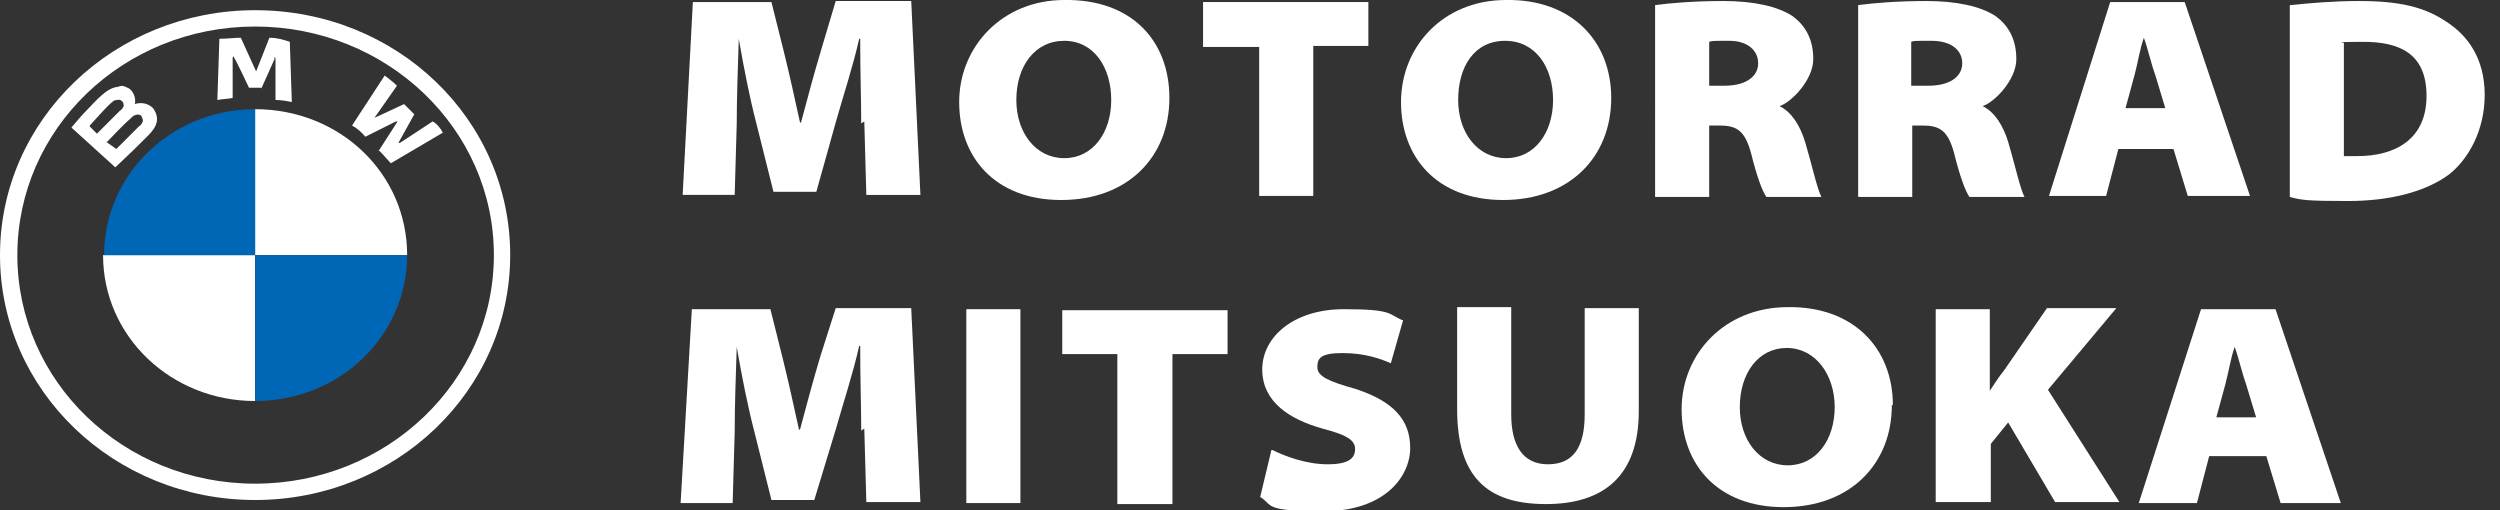
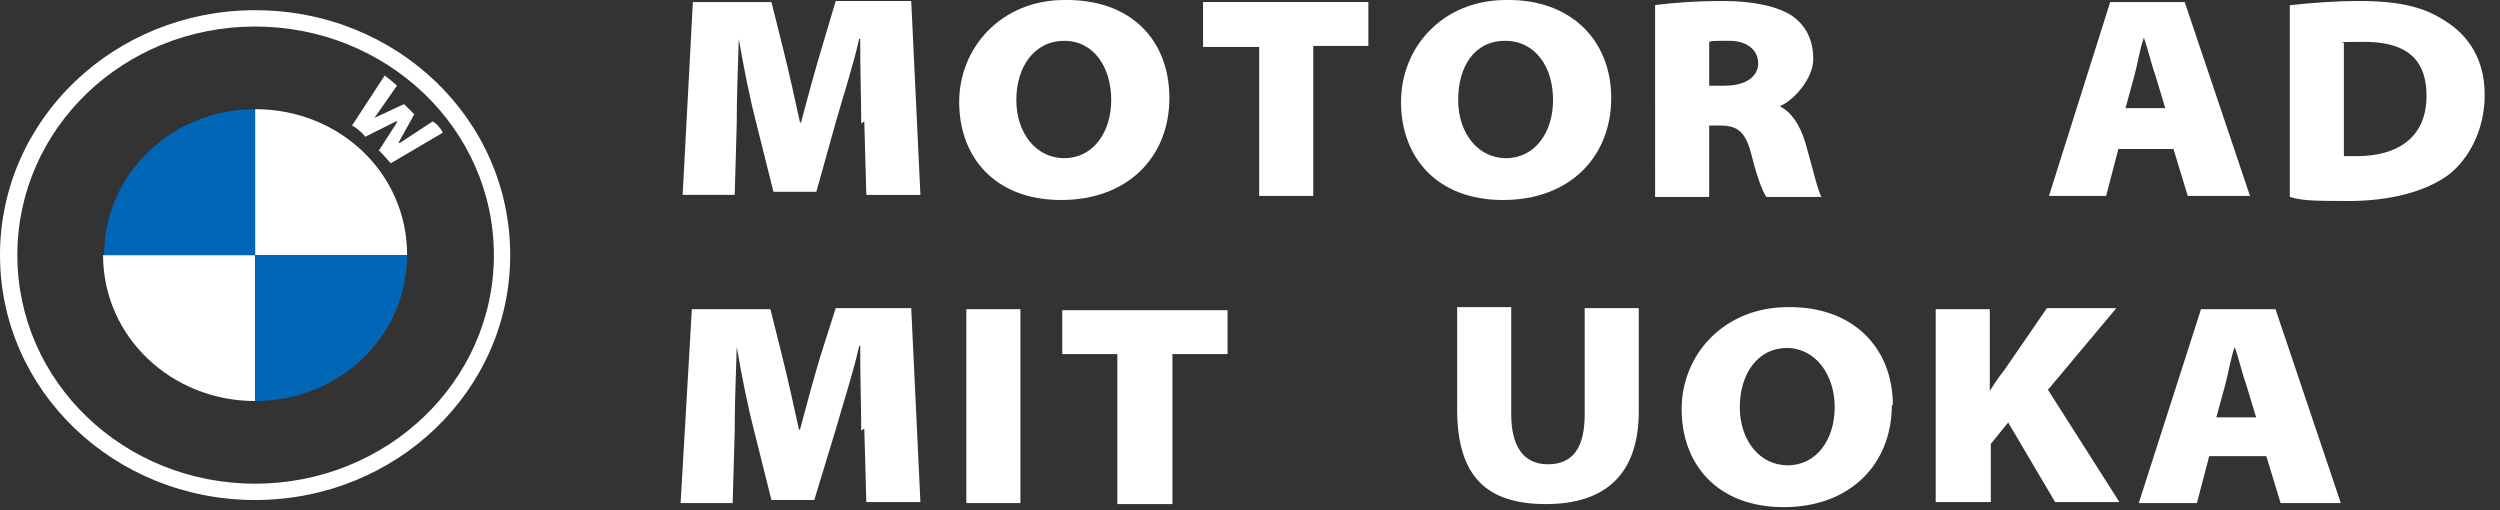
<svg xmlns="http://www.w3.org/2000/svg" version="1.1" fill="#ffffff" width="245" height="50" viewBox="0 0 245 50">
  <rect x="0" y="0" width="245" height="50" fill="#333333" stroke="none" />
  <g>
    <path d="M216.5,44.7l-1.2,4.6h-5.7l6.1-19h7.3l6.4,19h-5.9l-1.4-4.6h-5.6ZM221.1,40.9l-1-3.3c-.4-1.1-.7-2.5-1.1-3.6h0c-.4,1.1-.6,2.5-.9,3.6l-.9,3.3h3.8Z" />
    <path d="M189.7,30.3h5.3v8h0c.4-.6.9-1.4,1.4-2l4.2-6.1h6.8l-6.7,8,7,11h-6.3l-4.6-7.8-1.7,2.1v5.7h-5.4v-19Z" />
    <path d="M185.4,39.7c0,5.8-4.1,10-10.6,10s-10-4.2-10-9.6,4.2-10,10.4-10c6.4-.1,10.3,4,10.3,9.6ZM170.5,39.9c0,3.2,1.9,5.7,4.7,5.7s4.6-2.5,4.6-5.7-1.9-5.8-4.7-5.8-4.6,2.5-4.6,5.8Z" />
    <path d="M148.1,30.3v10.3c0,3,1.1,4.9,3.6,4.9s3.6-1.7,3.6-4.9v-10.4h5.3v10.1c0,6.2-3.3,9.1-9.1,9.1s-8.7-2.7-8.7-9.3v-10h5.3Z" />
-     <path d="M124.7,44.1c1.2.6,3.3,1.4,5.4,1.4s2.7-.6,2.7-1.5-.9-1.4-3.2-2c-3.2-.9-5.9-2.6-5.9-5.8s3.1-5.9,8-5.9,4.3.5,5.8,1.1l-1.2,4.2c-.9-.4-2.5-1-4.7-1s-2.5.5-2.5,1.4,1.2,1.4,3.7,2.1c3.7,1.2,5.4,3,5.4,5.8s-2.5,6.2-8.5,6.2-4.9-.6-6.2-1.4l1.1-4.6Z" />
    <path d="M109.4,34.7h-5.3v-4.3h16.2v4.3h-5.4v14.7h-5.4v-14.7Z" />
    <path d="M100,30.3v19h-5.3v-19h5.3Z" />
    <path d="M84.4,42.2c0-2.3-.1-4.9-.1-8.3h-.1c-.6,2.7-1.6,5.7-2.3,8.2l-2.1,6.9h-4.2l-1.7-6.8c-.6-2.3-1.2-5.3-1.7-8.2h0c-.1,3-.2,5.9-.2,8.3l-.2,7h-5.1l1.1-19h7.7l1.2,4.8c.5,2,1.1,4.7,1.6,7h.1c.6-2.3,1.4-5.2,2-7.2l1.5-4.7h7.4l.9,19h-5.3l-.2-7.2Z" />
    <path d="M224.5.5c1.9-.2,4.2-.4,6.7-.4,4,0,6.4.6,8.5,2,2.2,1.4,3.8,3.7,3.8,7.2s-1.6,6.3-3.5,7.8c-2.3,1.7-5.8,2.6-9.9,2.6s-4.6-.1-5.7-.4V.5h0ZM229.8,15.3h1.2c3.8,0,6.8-1.7,6.8-5.9s-2.7-5.3-6.2-5.3-1.6.1-1.9.1v11.1Z" />
    <path d="M207.6,14.6l-1.2,4.6h-5.6L206.8.2h7.3l6.4,19h-6.1l-1.4-4.6h-5.6ZM212.2,10.6l-1-3.3c-.4-1.1-.7-2.5-1.1-3.6h0c-.4,1.1-.6,2.5-.9,3.6l-.9,3.3h3.8Z" />
-     <path d="M182.1.5c1.5-.2,3.8-.4,6.7-.4s5.3.5,6.8,1.5c1.2.9,2,2.2,2,4.2s-2.1,4.2-3.3,4.6h0c1.2.6,2,1.9,2.5,3.5.6,2,1.2,4.7,1.6,5.4h-5.4c-.4-.6-.9-1.9-1.5-4.3-.6-2.2-1.4-2.7-3.1-2.7h-1v7h-5.3V.5h.1ZM187.4,8.4h1.6c2.1,0,3.3-.9,3.3-2.2s-1.1-2.2-3-2.2-1.7,0-2,.1v4.3h0Z" />
    <path d="M162.2.5c1.5-.2,3.8-.4,6.7-.4s5.3.5,6.8,1.5c1.2.9,2,2.2,2,4.2s-2.1,4.2-3.3,4.6h0c1.2.6,2,1.9,2.5,3.5.6,2,1.2,4.7,1.6,5.4h-5.4c-.4-.6-.9-1.9-1.5-4.3-.6-2.2-1.4-2.7-3.1-2.7h-1v7h-5.3V.5h.1ZM167.4,8.4h1.6c2.1,0,3.3-.9,3.3-2.2s-1.1-2.2-2.8-2.2-1.7,0-2,.1v4.3h-.1Z" />
    <path d="M157.9,9.6c0,5.8-4.1,10-10.6,10s-10-4.2-10-9.6S141.4,0,147.6,0c6.4-.1,10.3,4,10.3,9.6ZM142.9,9.8c0,3.2,1.9,5.7,4.7,5.7s4.6-2.5,4.6-5.7-1.7-5.8-4.7-5.8-4.6,2.5-4.6,5.8Z" />
    <path d="M123.2,4.6h-5.3V.2h16.2v4.3h-5.4v14.7h-5.3V4.6h-.1Z" />
    <path d="M114.6,9.6c0,5.8-4.1,10-10.6,10s-10-4.2-10-9.6S98.2,0,104.3,0c6.6-.1,10.3,4,10.3,9.6ZM99.6,9.8c0,3.2,1.9,5.7,4.7,5.7s4.6-2.5,4.6-5.7-1.7-5.8-4.6-5.8-4.7,2.5-4.7,5.8Z" />
    <path d="M84.4,12.1c0-2.3-.1-4.9-.1-8.3h-.1c-.6,2.7-1.6,5.7-2.3,8.2l-1.9,6.8h-4.2l-1.7-6.8c-.6-2.3-1.2-5.3-1.7-8.2h0c-.1,3-.2,5.9-.2,8.3l-.2,7h-5.1l1-18.9h7.7l1.2,4.8c.5,2,1.1,4.7,1.6,7h.1c.6-2.3,1.4-5.2,2-7.2l1.4-4.7h7.4l.9,19h-5.3l-.2-7.2Z" />
  </g>
  <g>
    <path d="M25,1C11.2,1,0,11.7,0,25s11.2,24,25,24,25-10.7,25-24S38.9,1,25,1M48.4,25c0,12.4-10.5,22.4-23.4,22.4S1.7,37.4,1.7,25,12.1,2.6,25,2.6s23.4,10,23.4,22.4" />
    <path d="M39.9,25h-14.9v-14.3c8.3,0,14.9,6.3,14.9,14.3" />
    <path d="M25,25v14.3c-8.2,0-14.9-6.3-14.9-14.3h14.9Z" />
    <path fill="#0066b6" d="M25,10.7v14.3h-14.8c0-7.9,6.6-14.3,14.8-14.3" />
    <path fill="#0066b6" d="M39.9,25c0,7.9-6.6,14.3-14.9,14.3v-14.3h14.9Z" />
    <path d="M37.2,14.8c.4.4.9,1,1.1,1.2l5.1-3c-.2-.4-.6-.9-1-1.1l-3.2,2.1h-.2c0,.1.1-.1.1-.1l1.5-2.7-1-1-2.8,1.3h-.2c0,.1.2-.1.2-.1l2.1-3c-.4-.4-.7-.6-1.2-1l-3.2,4.9c.4.2,1,.7,1.3,1.1l3-1.5h.2c0-.1-.1.1-.1.1l-1.8,2.8Z" />
-     <path d="M25.6,8.7l1.3-2.9v-.2c.1,0,.1.2.1.2v4c.6,0,1.1.1,1.6.2l-.2-5.9c-.6-.2-1.2-.4-2-.4l-1.3,3.3v.2-.2l-1.5-3.3c-.7,0-1.3.1-2.1.1l-.2,6c.5-.1,1-.1,1.5-.2v-4c.1,0,.1-.2.1-.2v.2c.1,0,1.5,3,1.5,3h1.2Z" />
-     <path d="M14.5,13.3c.9-.9,1.2-1.7.5-2.7-.5-.5-1.2-.6-1.8-.4h0c.1-.2.1-1-.5-1.5-.4-.2-.7-.4-1.1-.2-.9.1-1.5.6-3,2.2-.5.5-1.2,1.3-1.6,1.8l4.3,3.9c1.6-1.5,2.1-2,3.3-3.2M8.8,12.3c.9-1,1.8-2,2.2-2.3.1-.1.2-.2.5-.2.2-.1.6.1.6.4.1.2-.1.5-.4.7l-2.2,2.2-.7-.7ZM10.5,13.9s1.6-1.7,2.2-2.2c.2-.2.4-.4.5-.4.2-.1.4-.1.6,0,.1.1.2.4.2.5,0,.2-.2.5-.4.6l-2.2,2.2-1-.7Z" />
  </g>
</svg>